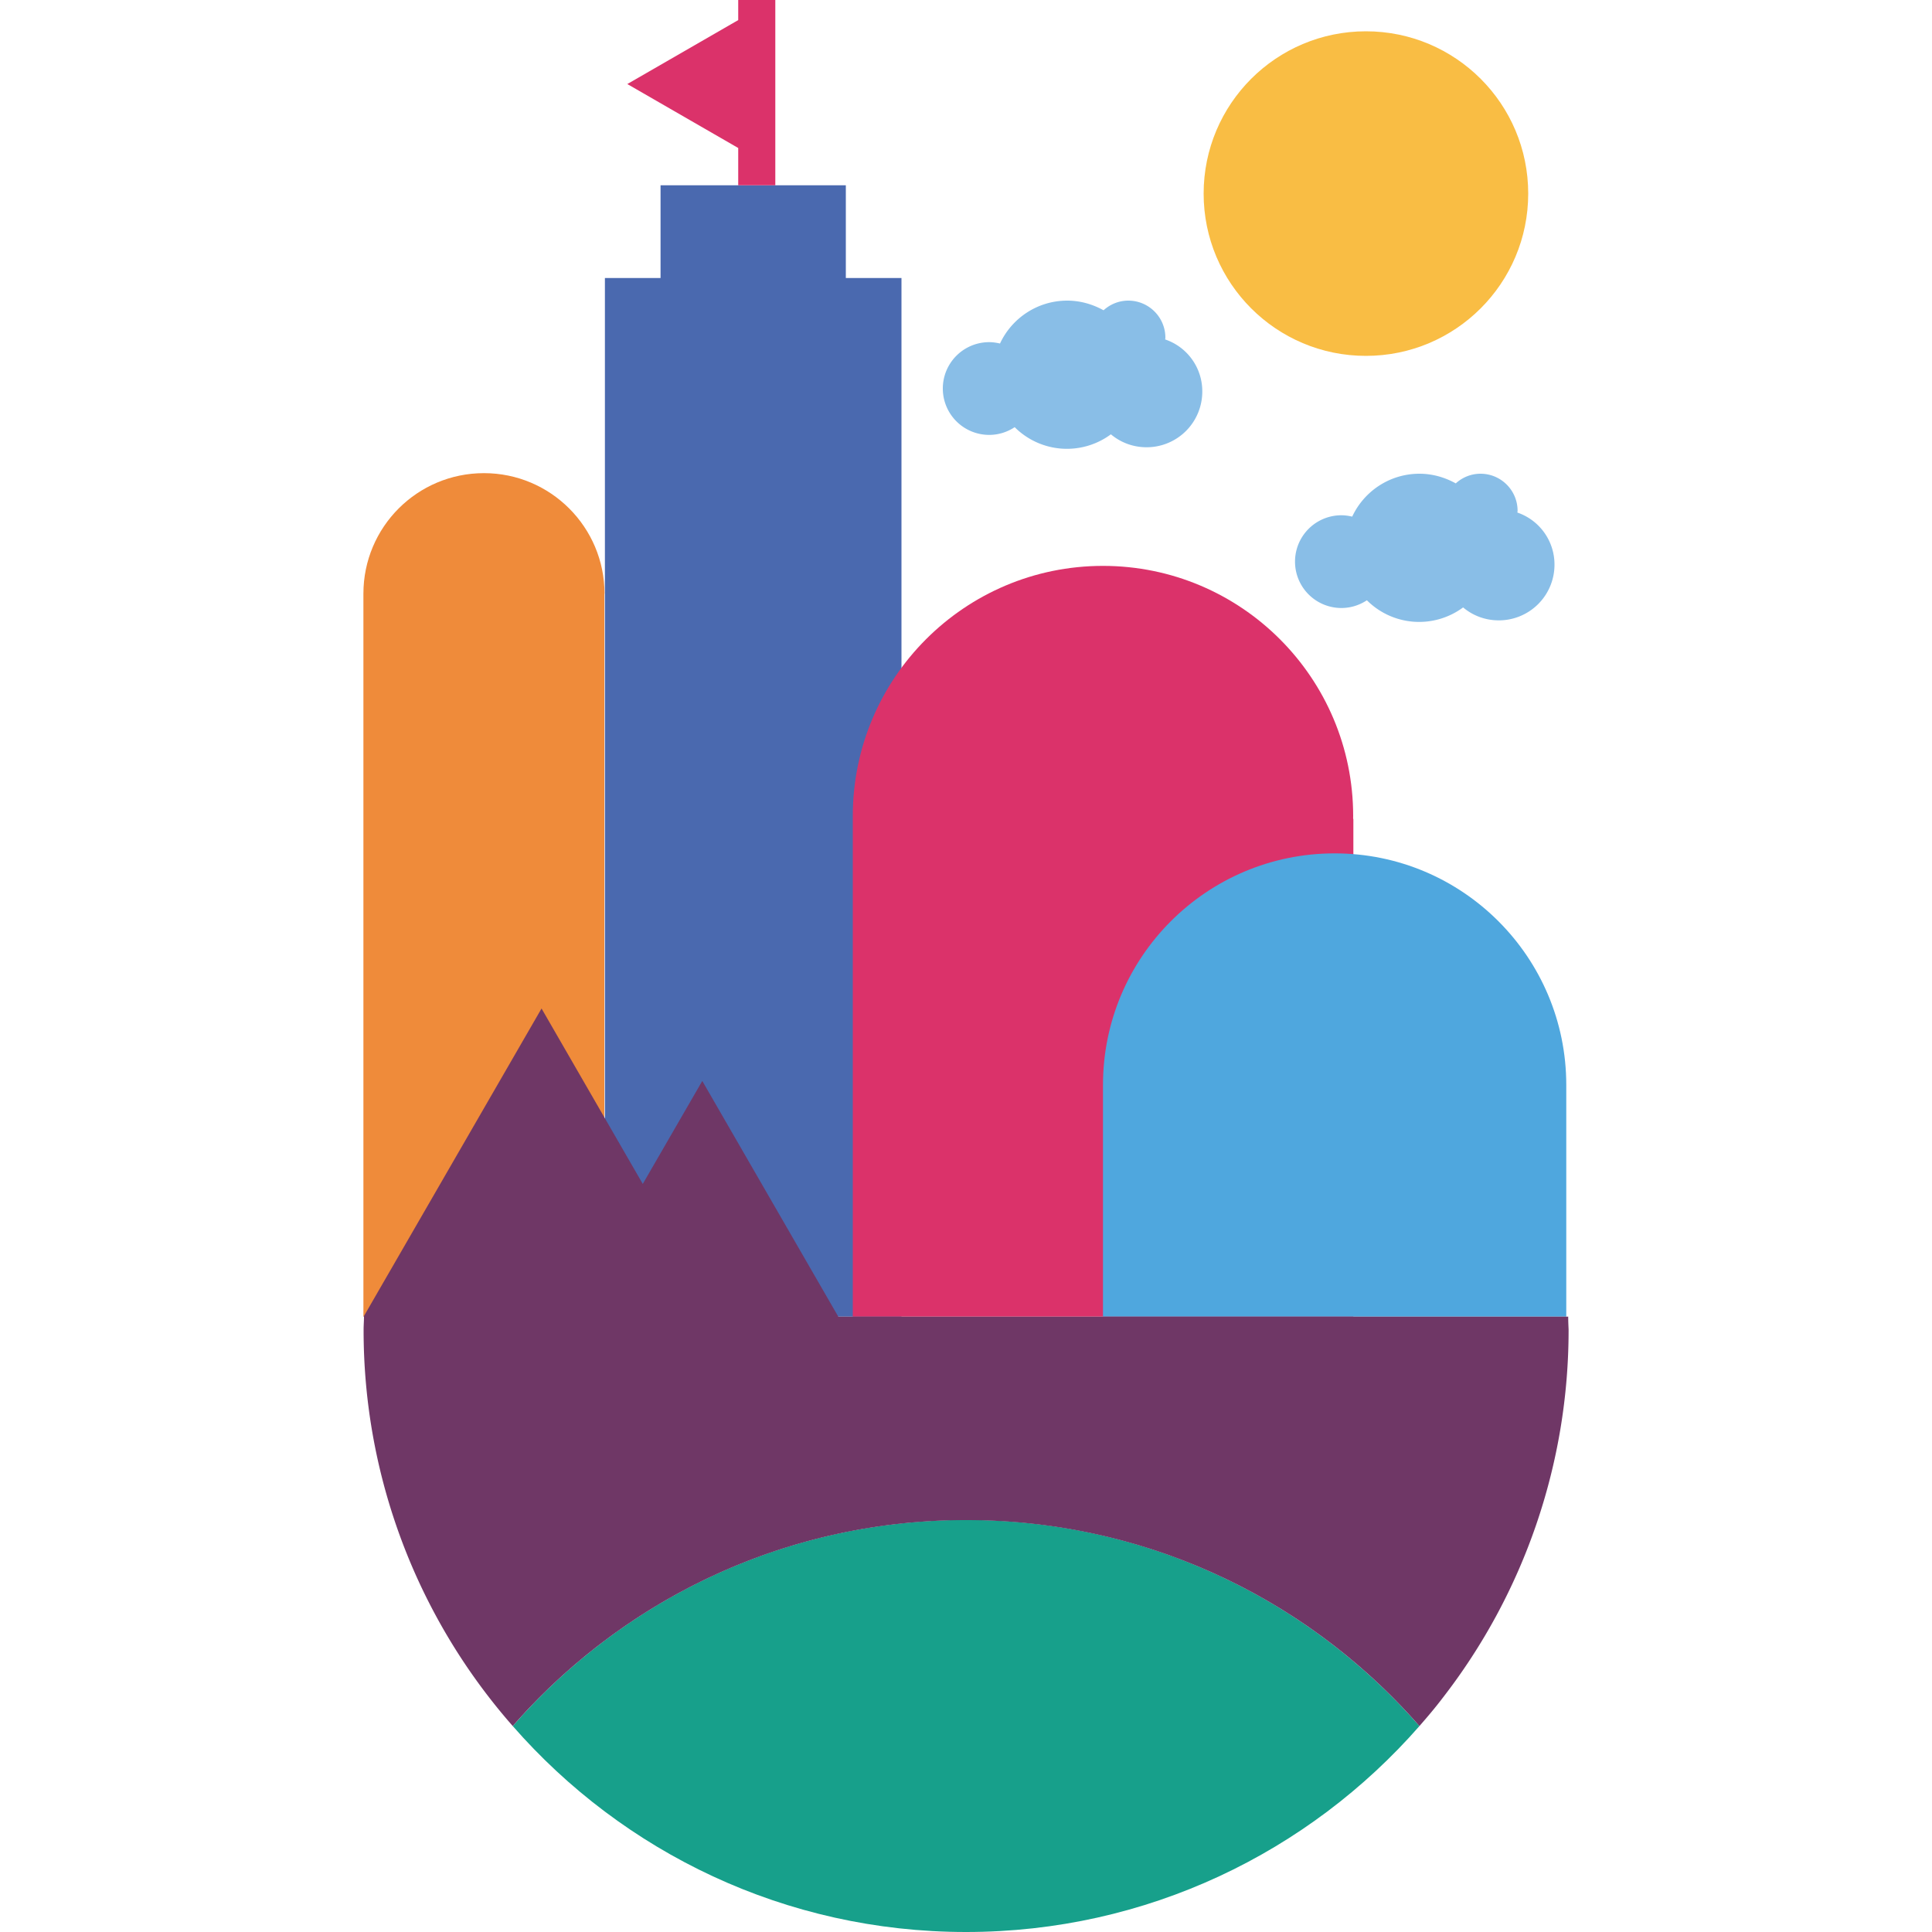
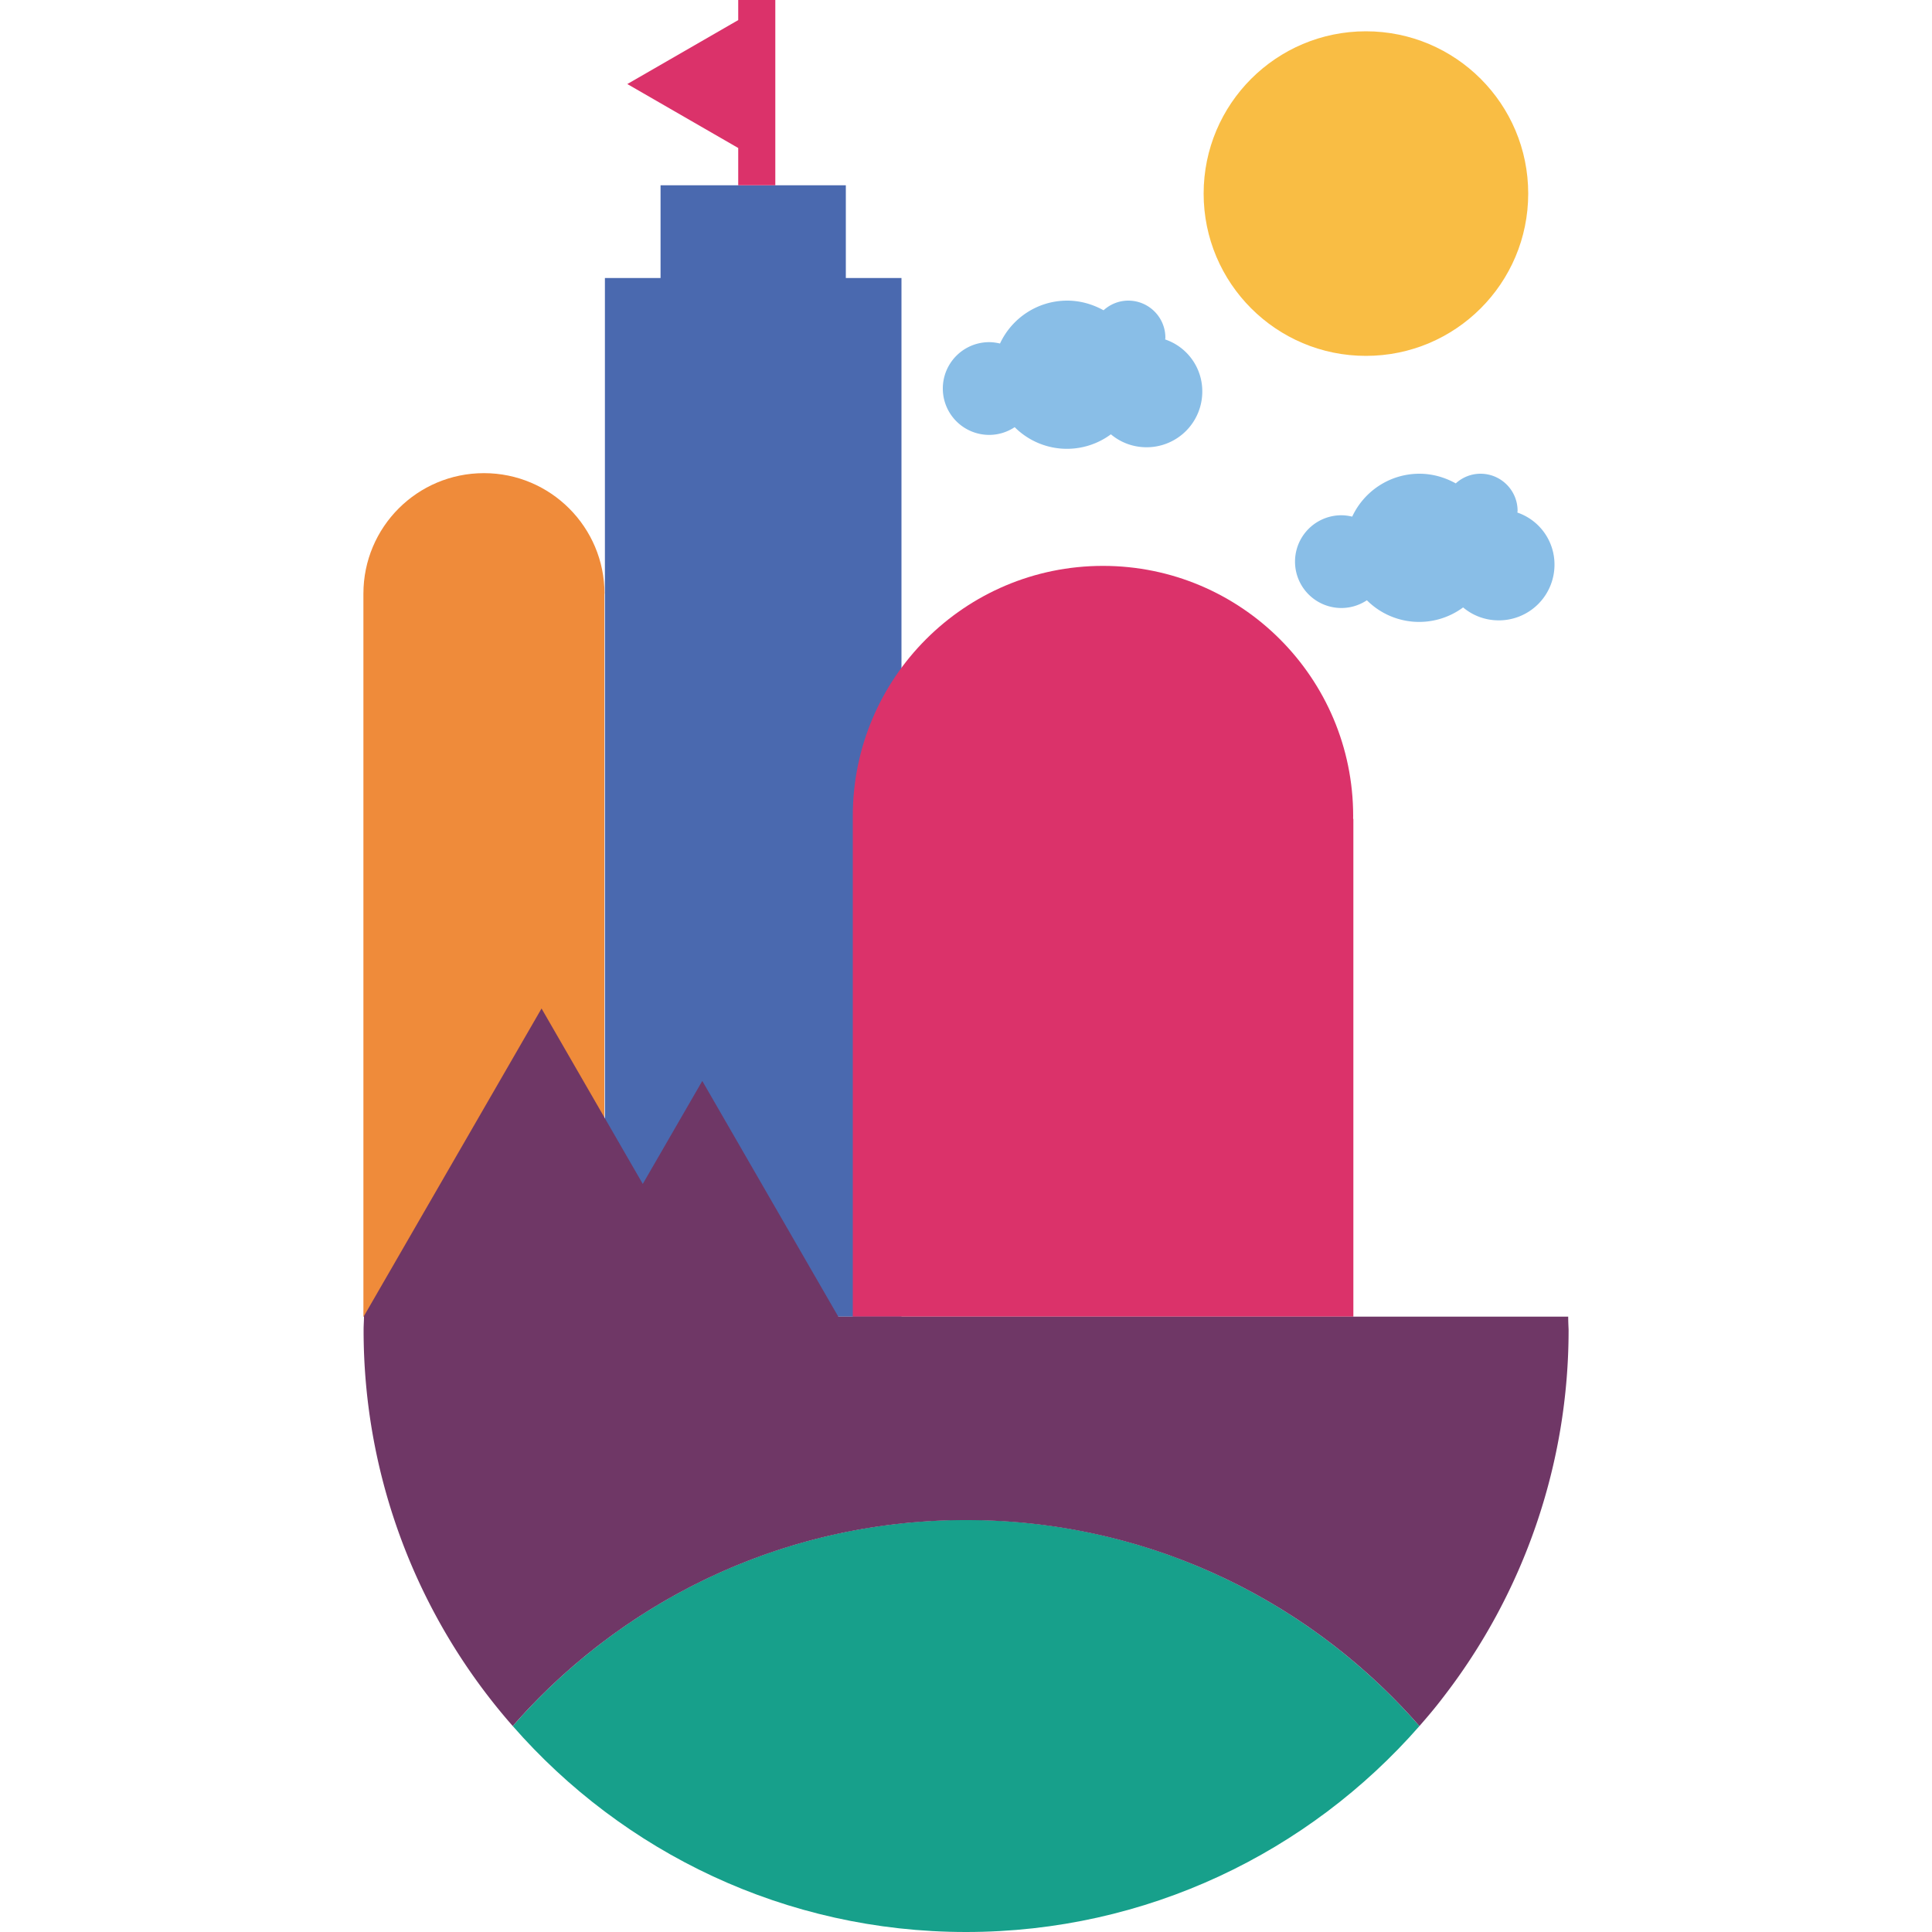
<svg xmlns="http://www.w3.org/2000/svg" data-bbox="188.1 0 623.8 1000" viewBox="0 0 1000 1000" height="1000" width="1000" data-type="color">
  <g>
    <path d="M25.03 14.39v-4.8h-9.59v4.8h-2.88v53.76h15.35V14.39z" transform="translate(187.5)scale(10)" style="is-custom-font:none;font-file-url:none" fill="#4a69af" data-color="1" />
    <path d="M19.46 0v1.04l-5.74 3.31 5.74 3.31v1.93h1.92V0z" transform="translate(187.5)scale(10)" style="is-custom-font:none;font-file-url:none" fill="#db326a" data-color="2" />
    <path d="M51.29 42.24c0-7.15-5.8-12.95-12.95-12.95s-12.95 5.8-12.95 12.95v25.91H51.3V42.41c-.02-.05-.01-.11-.01-.17" transform="translate(187.5)scale(10)" style="is-custom-font:none;font-file-url:none" fill="#db326a" data-color="2" />
    <path d="M60.35 10.02c0-4.64-3.76-8.4-8.4-8.4s-8.4 3.76-8.4 8.4 3.76 8.4 8.4 8.4 8.4-3.76 8.4-8.4" transform="translate(187.5)scale(10)" style="is-custom-font:none;font-file-url:none" fill="#f9bd44" data-color="3" />
    <path d="M41.56 17.57c0-.03.01-.06.01-.09 0-1.06-.86-1.92-1.92-1.92-.49 0-.94.19-1.28.5-.56-.31-1.2-.5-1.88-.5-1.54 0-2.87.91-3.48 2.22-.18-.04-.36-.07-.56-.07a2.4 2.4 0 0 0 0 4.8c.49 0 .94-.15 1.32-.4a3.824 3.824 0 0 0 4.98.37c.5.42 1.14.67 1.85.67a2.88 2.88 0 0 0 2.88-2.88 2.83 2.83 0 0 0-1.92-2.7" transform="translate(187.5)scale(10)" style="is-custom-font:none;font-file-url:none" fill="#89bee7" data-color="4" />
    <path d="M59.79 26.53c0-.03.01-.06.01-.09 0-1.06-.86-1.92-1.92-1.92-.49 0-.94.19-1.28.5-.56-.31-1.2-.5-1.88-.5-1.54 0-2.87.91-3.48 2.22-.18-.04-.36-.07-.56-.07a2.4 2.4 0 0 0 0 4.8c.49 0 .94-.15 1.32-.4a3.824 3.824 0 0 0 4.98.37c.5.42 1.14.67 1.85.67a2.88 2.88 0 0 0 2.88-2.88 2.84 2.84 0 0 0-1.92-2.7" transform="translate(187.5)scale(10)" style="is-custom-font:none;font-file-url:none" fill="#89bee7" data-color="4" />
-     <path d="M62.32 56.16c0-6.62-5.37-11.99-11.99-11.99s-11.99 5.37-11.99 11.99v11.99h23.98z" transform="translate(187.5)scale(10)" style="is-custom-font:none;font-file-url:none" fill="#4fa7de" data-color="5" />
    <path d="M12.54 30.73c0-3.44-2.79-6.24-6.24-6.24S.06 27.28.06 30.73v37.41h12.47V30.73z" transform="translate(187.5)scale(10)" style="is-custom-font:none;font-file-url:none" fill="#ef8b3a" data-color="6" />
    <path d="M31.25 100c9.36 0 17.75-4.13 23.47-10.66C49 82.8 40.61 78.67 31.25 78.67S13.5 82.8 7.79 89.34C13.5 95.87 21.89 100 31.25 100" transform="translate(187.5)scale(10)" style="is-custom-font:none;font-file-url:none" fill="#17a08b" data-color="7" />
    <path d="M62.42 68.15H24.64l-7.04-12.2-3.08 5.33-5.24-9.08L.07 68.15h.02c0 .22-.02.44-.02.67a31.02 31.02 0 0 0 7.72 20.52c5.71-6.53 14.1-10.66 23.46-10.66S49 82.8 54.72 89.34c.41-.47.81-.94 1.19-1.44a31.04 31.04 0 0 0 6.53-19.08c-.01-.23-.02-.45-.02-.67" transform="translate(187.5)scale(10)" style="is-custom-font:none;font-file-url:none" fill="#6f3766" data-color="8" />
  </g>
</svg>